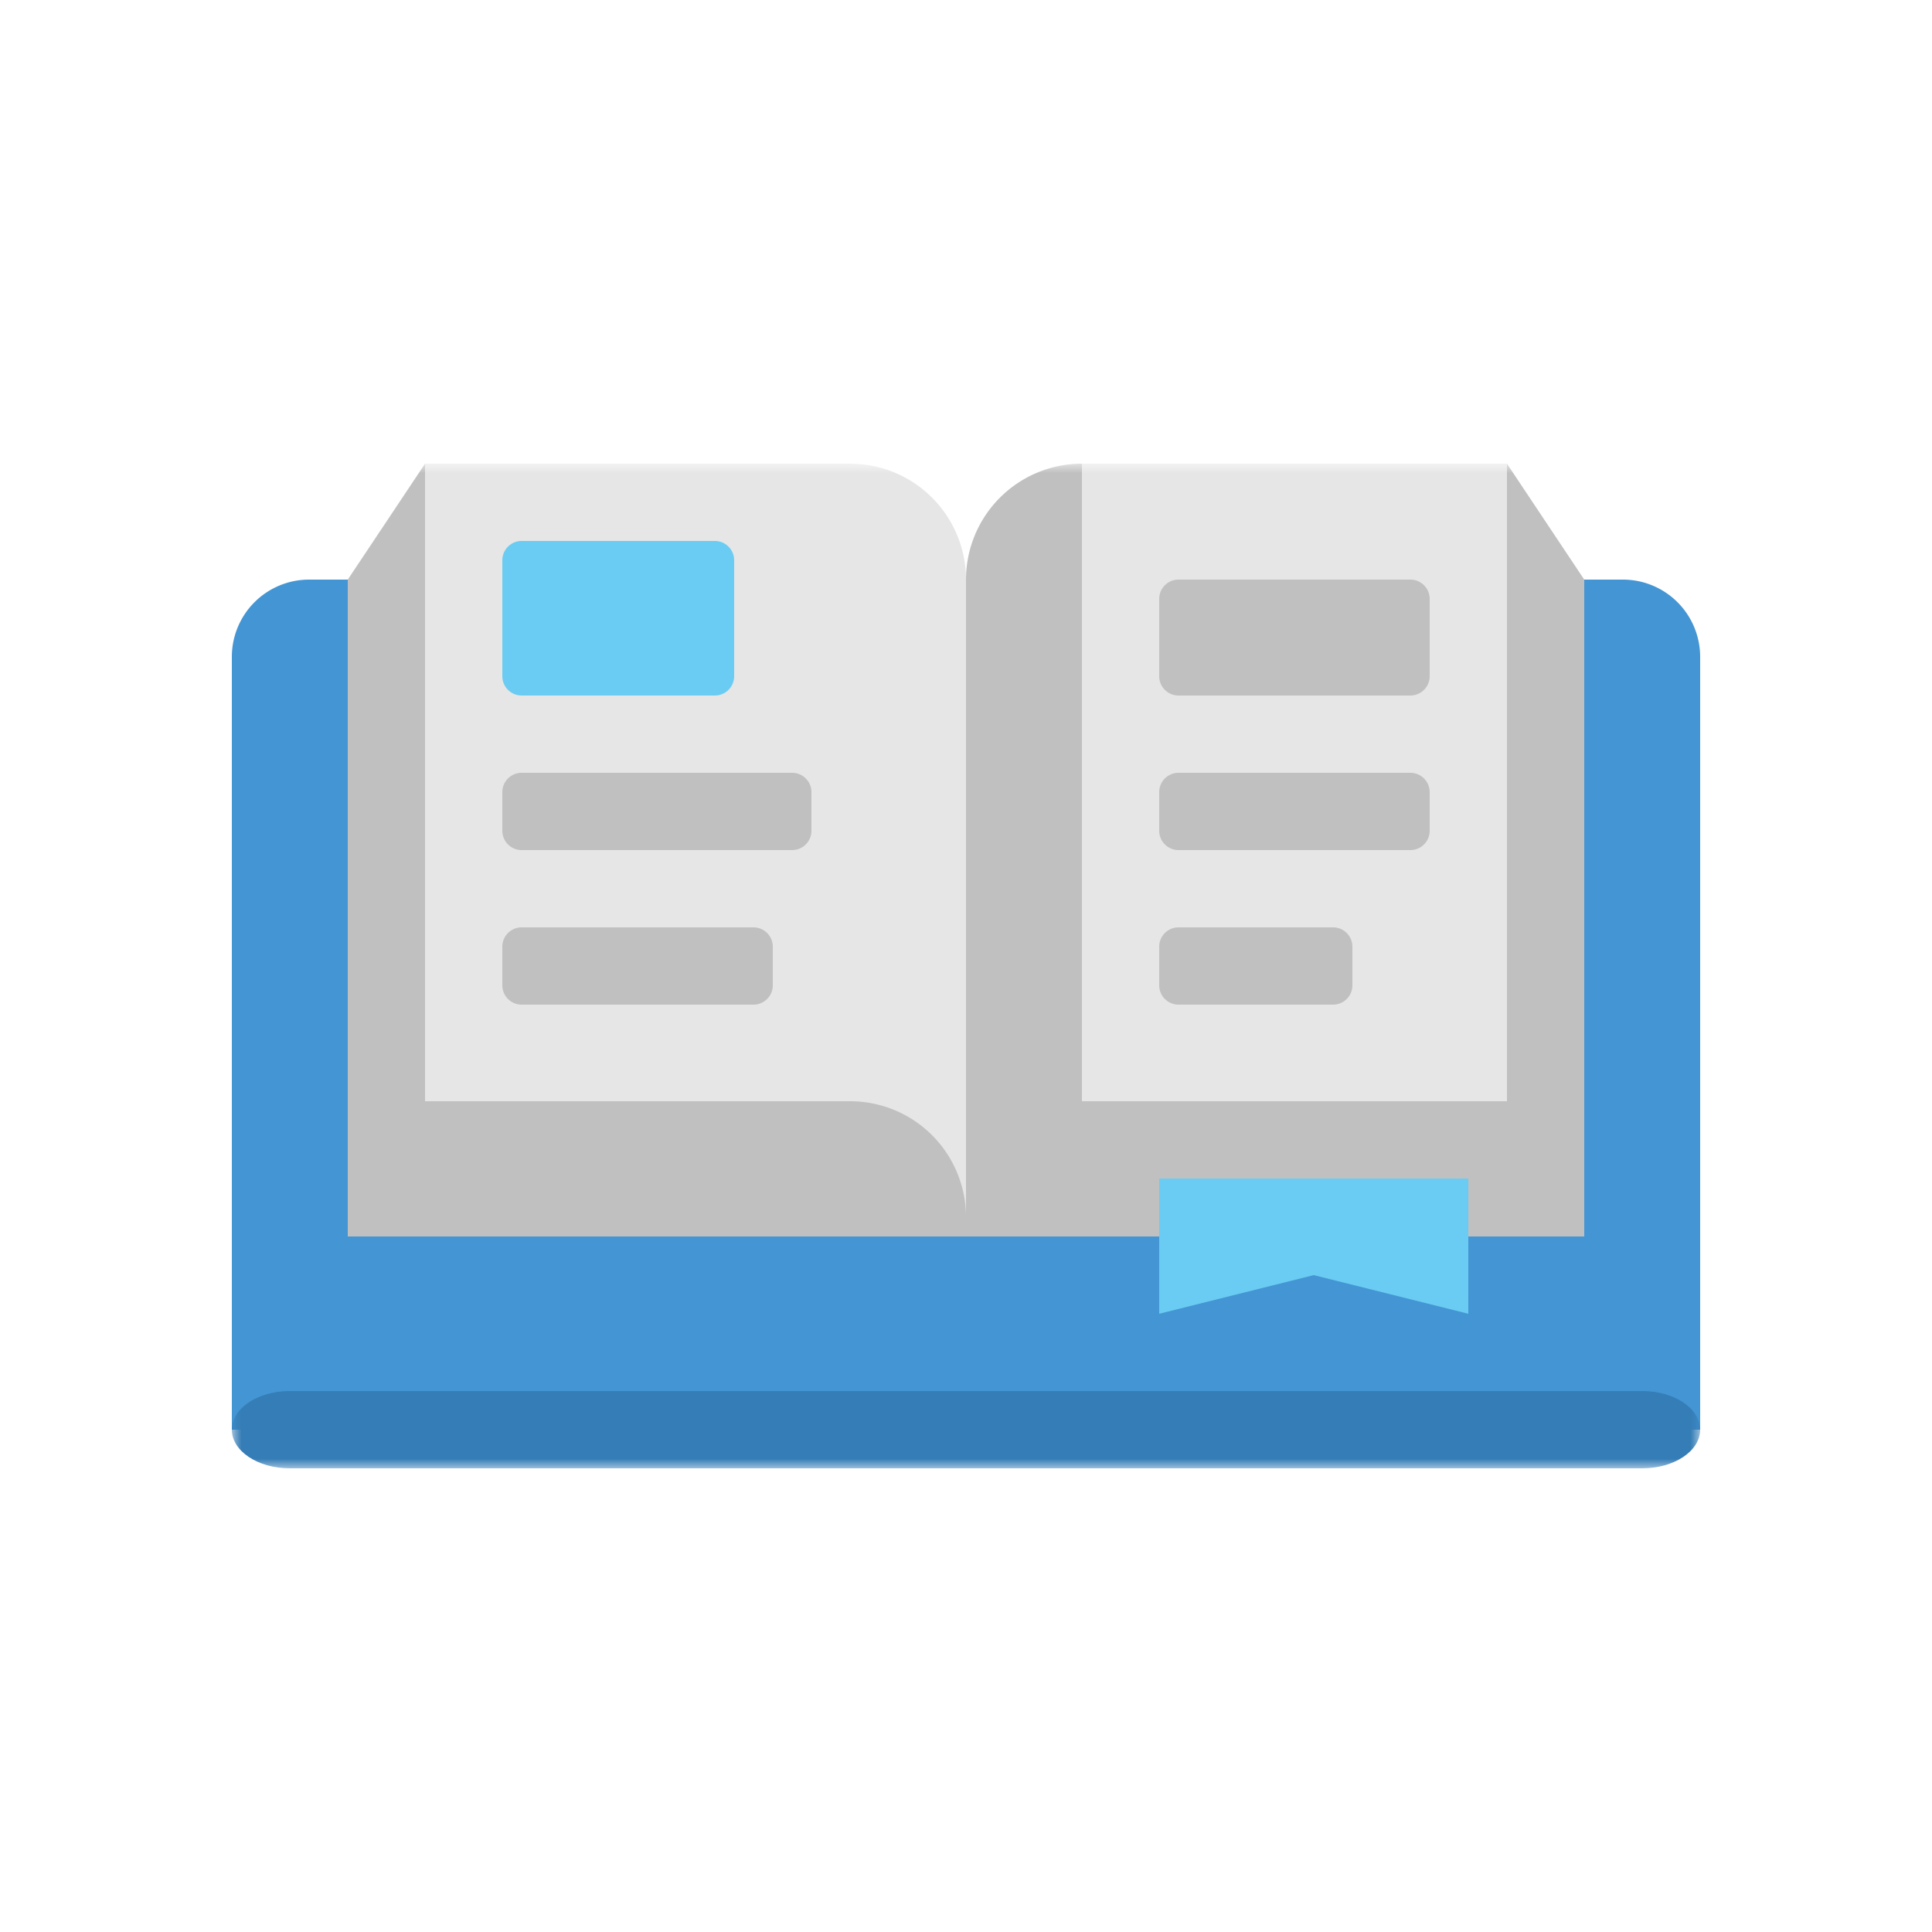
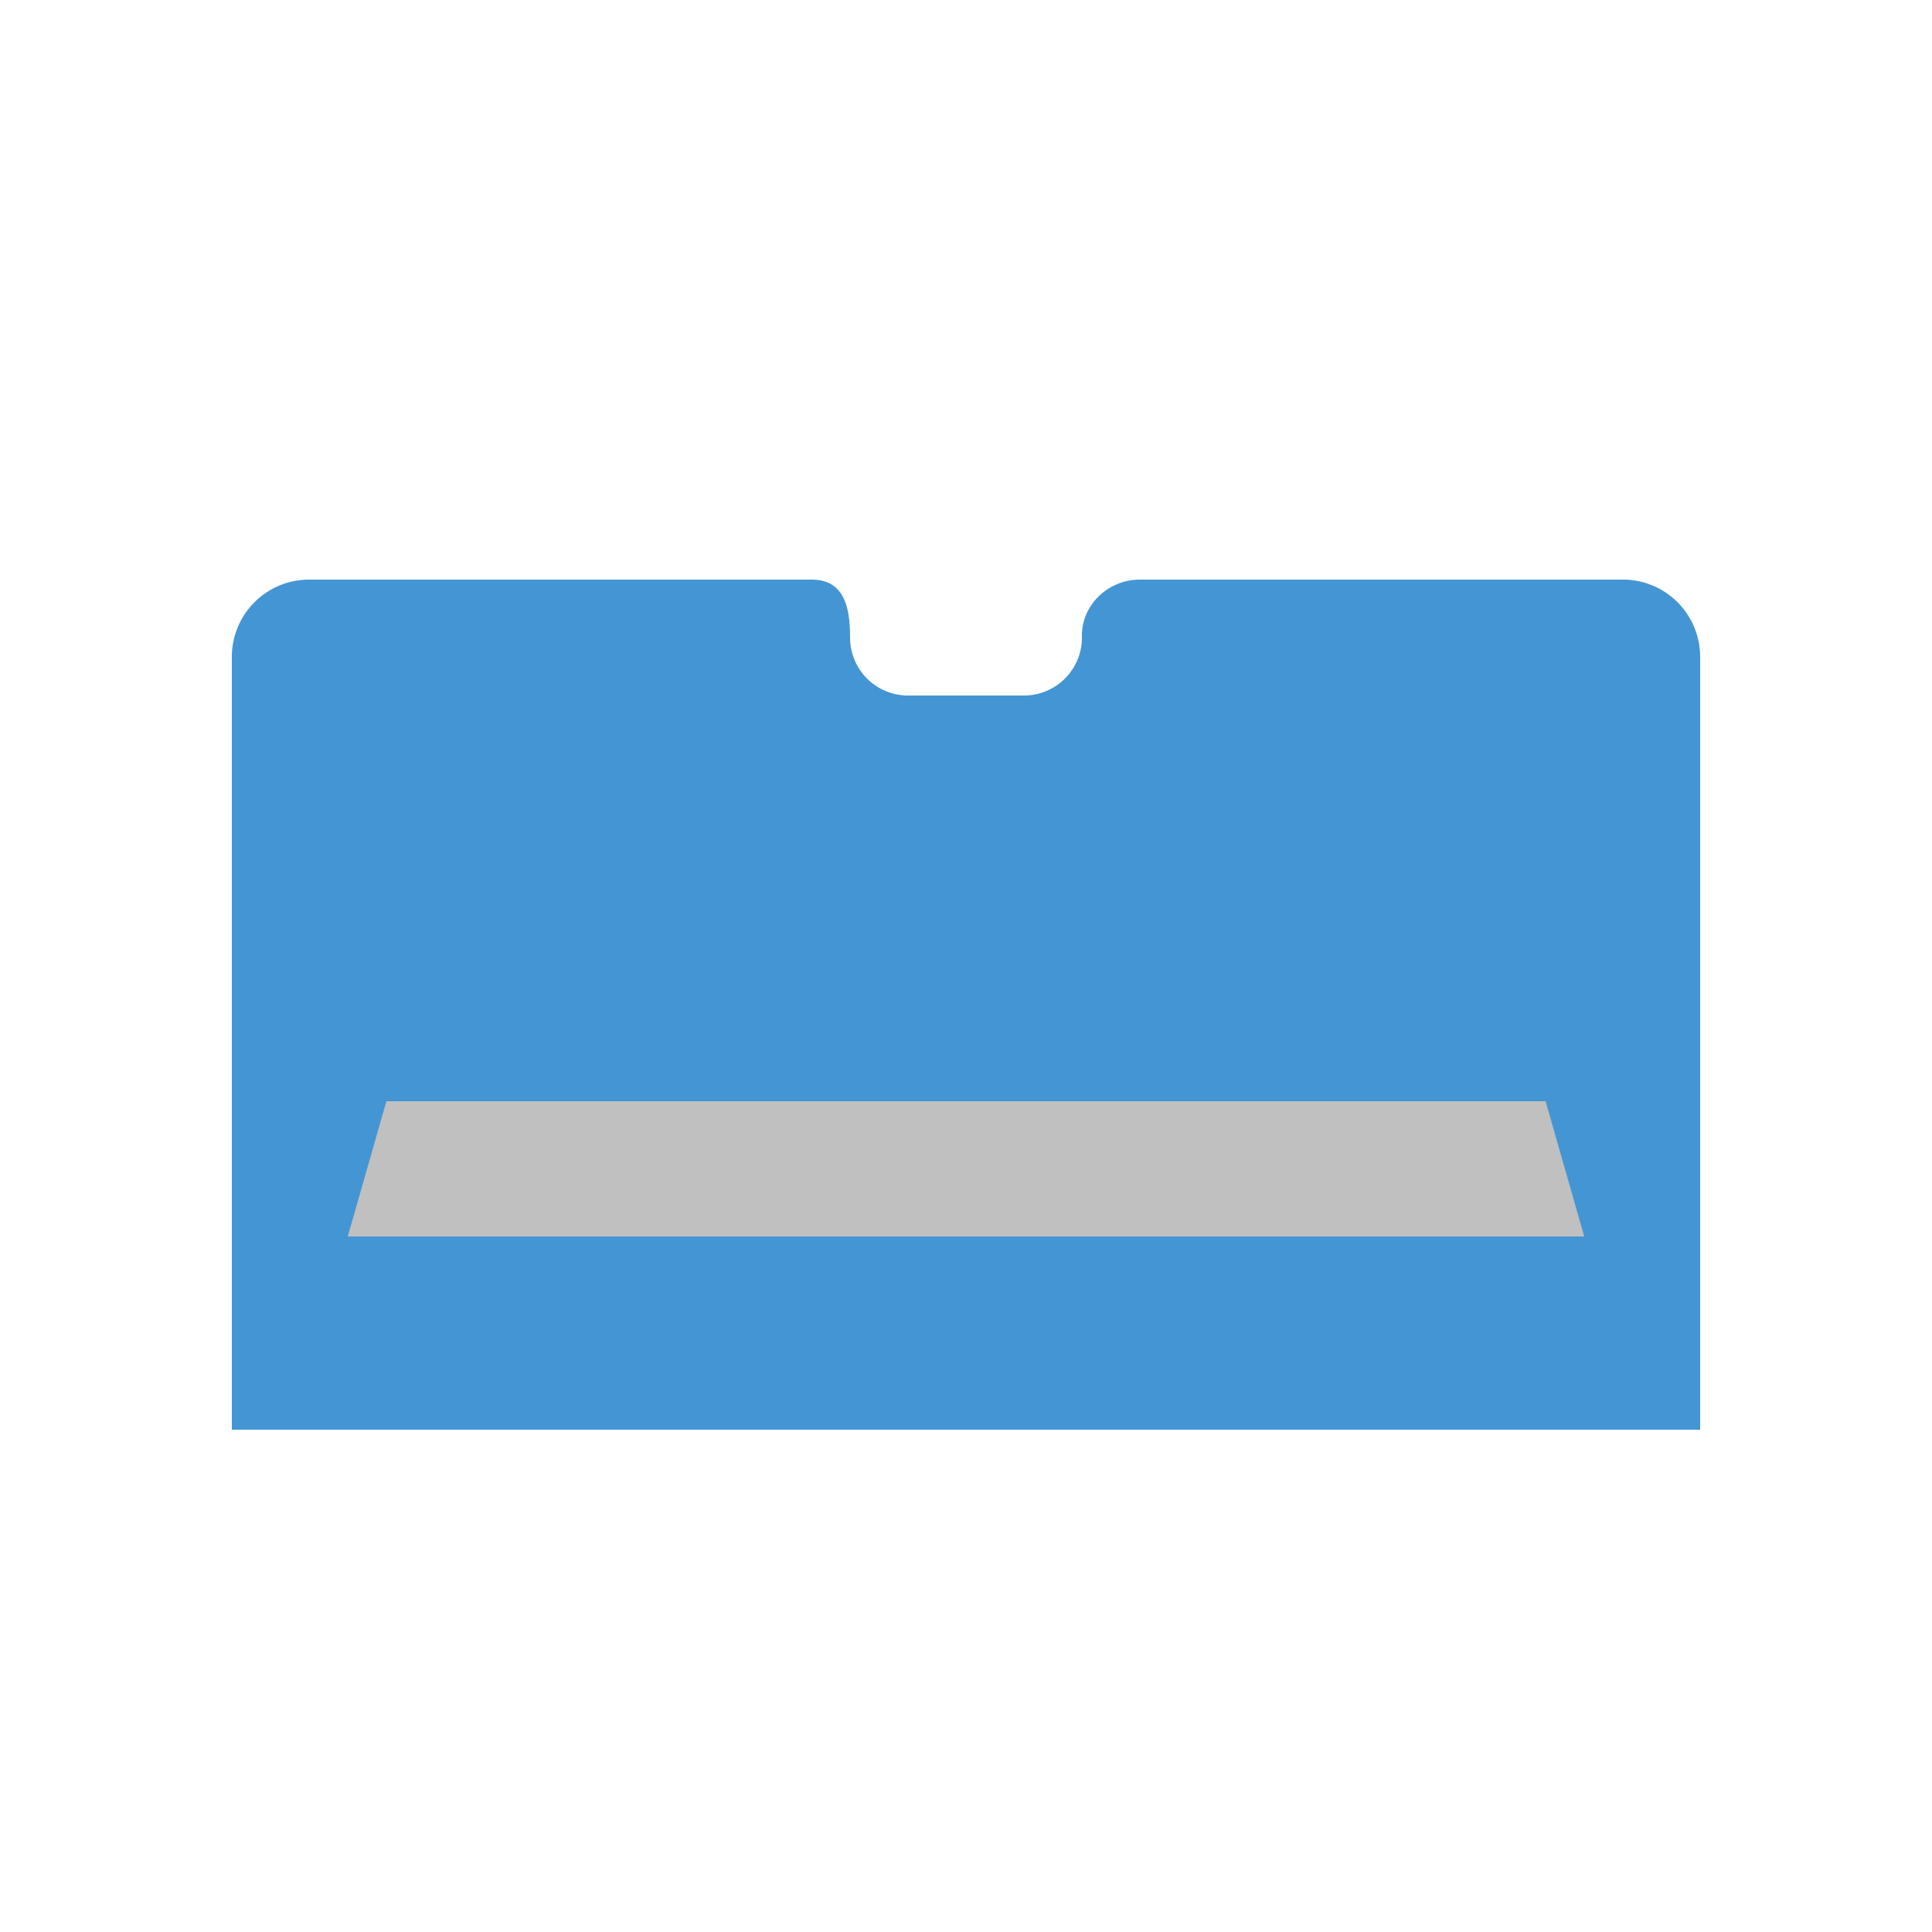
<svg xmlns="http://www.w3.org/2000/svg" xmlns:xlink="http://www.w3.org/1999/xlink" width="100" height="100">
  <defs>
-     <path id="a" d="M0 52h76V0H0z" />
-   </defs>
+     </defs>
  <g transform="translate(12 24)" fill="none" fill-rule="evenodd">
    <path d="M72 6H47c-1.637 0-3.029 1.311-3 2.947A3.001 3.001 0 0 1 41 12h-6a2.997 2.997 0 0 1-3-2.99C32.001 7.349 31.66 6 30 6H4a4 4 0 0 0-4 4v40h76V10a4 4 0 0 0-4-4" fill="#4495D4" />
    <path fill="silver" d="M68 33H8l-2 7h64z" />
    <mask id="b" fill="#fff">
      <use xlink:href="#a" />
    </mask>
    <path fill="#E6E6E6" mask="url(#b)" d="M44 33h22V0H44zM32 0H10v33h22a6 6 0 0 1 6 6V6a6 6 0 0 0-6-6" />
-     <path d="M25 12H15a1 1 0 0 1-1-1V5a1 1 0 0 1 1-1h10a1 1 0 0 1 1 1v6a1 1 0 0 1-1 1" fill="#6ACCF2" mask="url(#b)" />
    <path d="M61 6H49a1 1 0 0 0-1 1v4a1 1 0 0 0 1 1h12a1 1 0 0 0 1-1V7a1 1 0 0 0-1-1M61 16H49a1 1 0 0 0-1 1v2a1 1 0 0 0 1 1h12a1 1 0 0 0 1-1v-2a1 1 0 0 0-1-1M57 24h-8a1 1 0 0 0-1 1v2a1 1 0 0 0 1 1h8a1 1 0 0 0 1-1v-2a1 1 0 0 0-1-1M29 16H15a1 1 0 0 0-1 1v2a1 1 0 0 0 1 1h14a1 1 0 0 0 1-1v-2a1 1 0 0 0-1-1M27 24H15a1 1 0 0 0-1 1v2a1 1 0 0 0 1 1h12a1 1 0 0 0 1-1v-2a1 1 0 0 0-1-1M38 6v34a6 6 0 0 1 6-6V0a6 6 0 0 0-6 6" fill="silver" mask="url(#b)" />
    <path d="M76 50c0-1.104-1.343-2-3-2H3c-1.657 0-3 .896-3 2s1.343 2 3 2h70c1.657 0 3-.896 3-2" fill="#357DB6" mask="url(#b)" />
    <path fill="#6ACCF2" mask="url(#b)" d="M48 37v7l8-2 8 2v-7z" />
-     <path fill="silver" mask="url(#b)" d="M70 40h-4V0l4 6zM10 40H6V6l4-6z" />
  </g>
</svg>